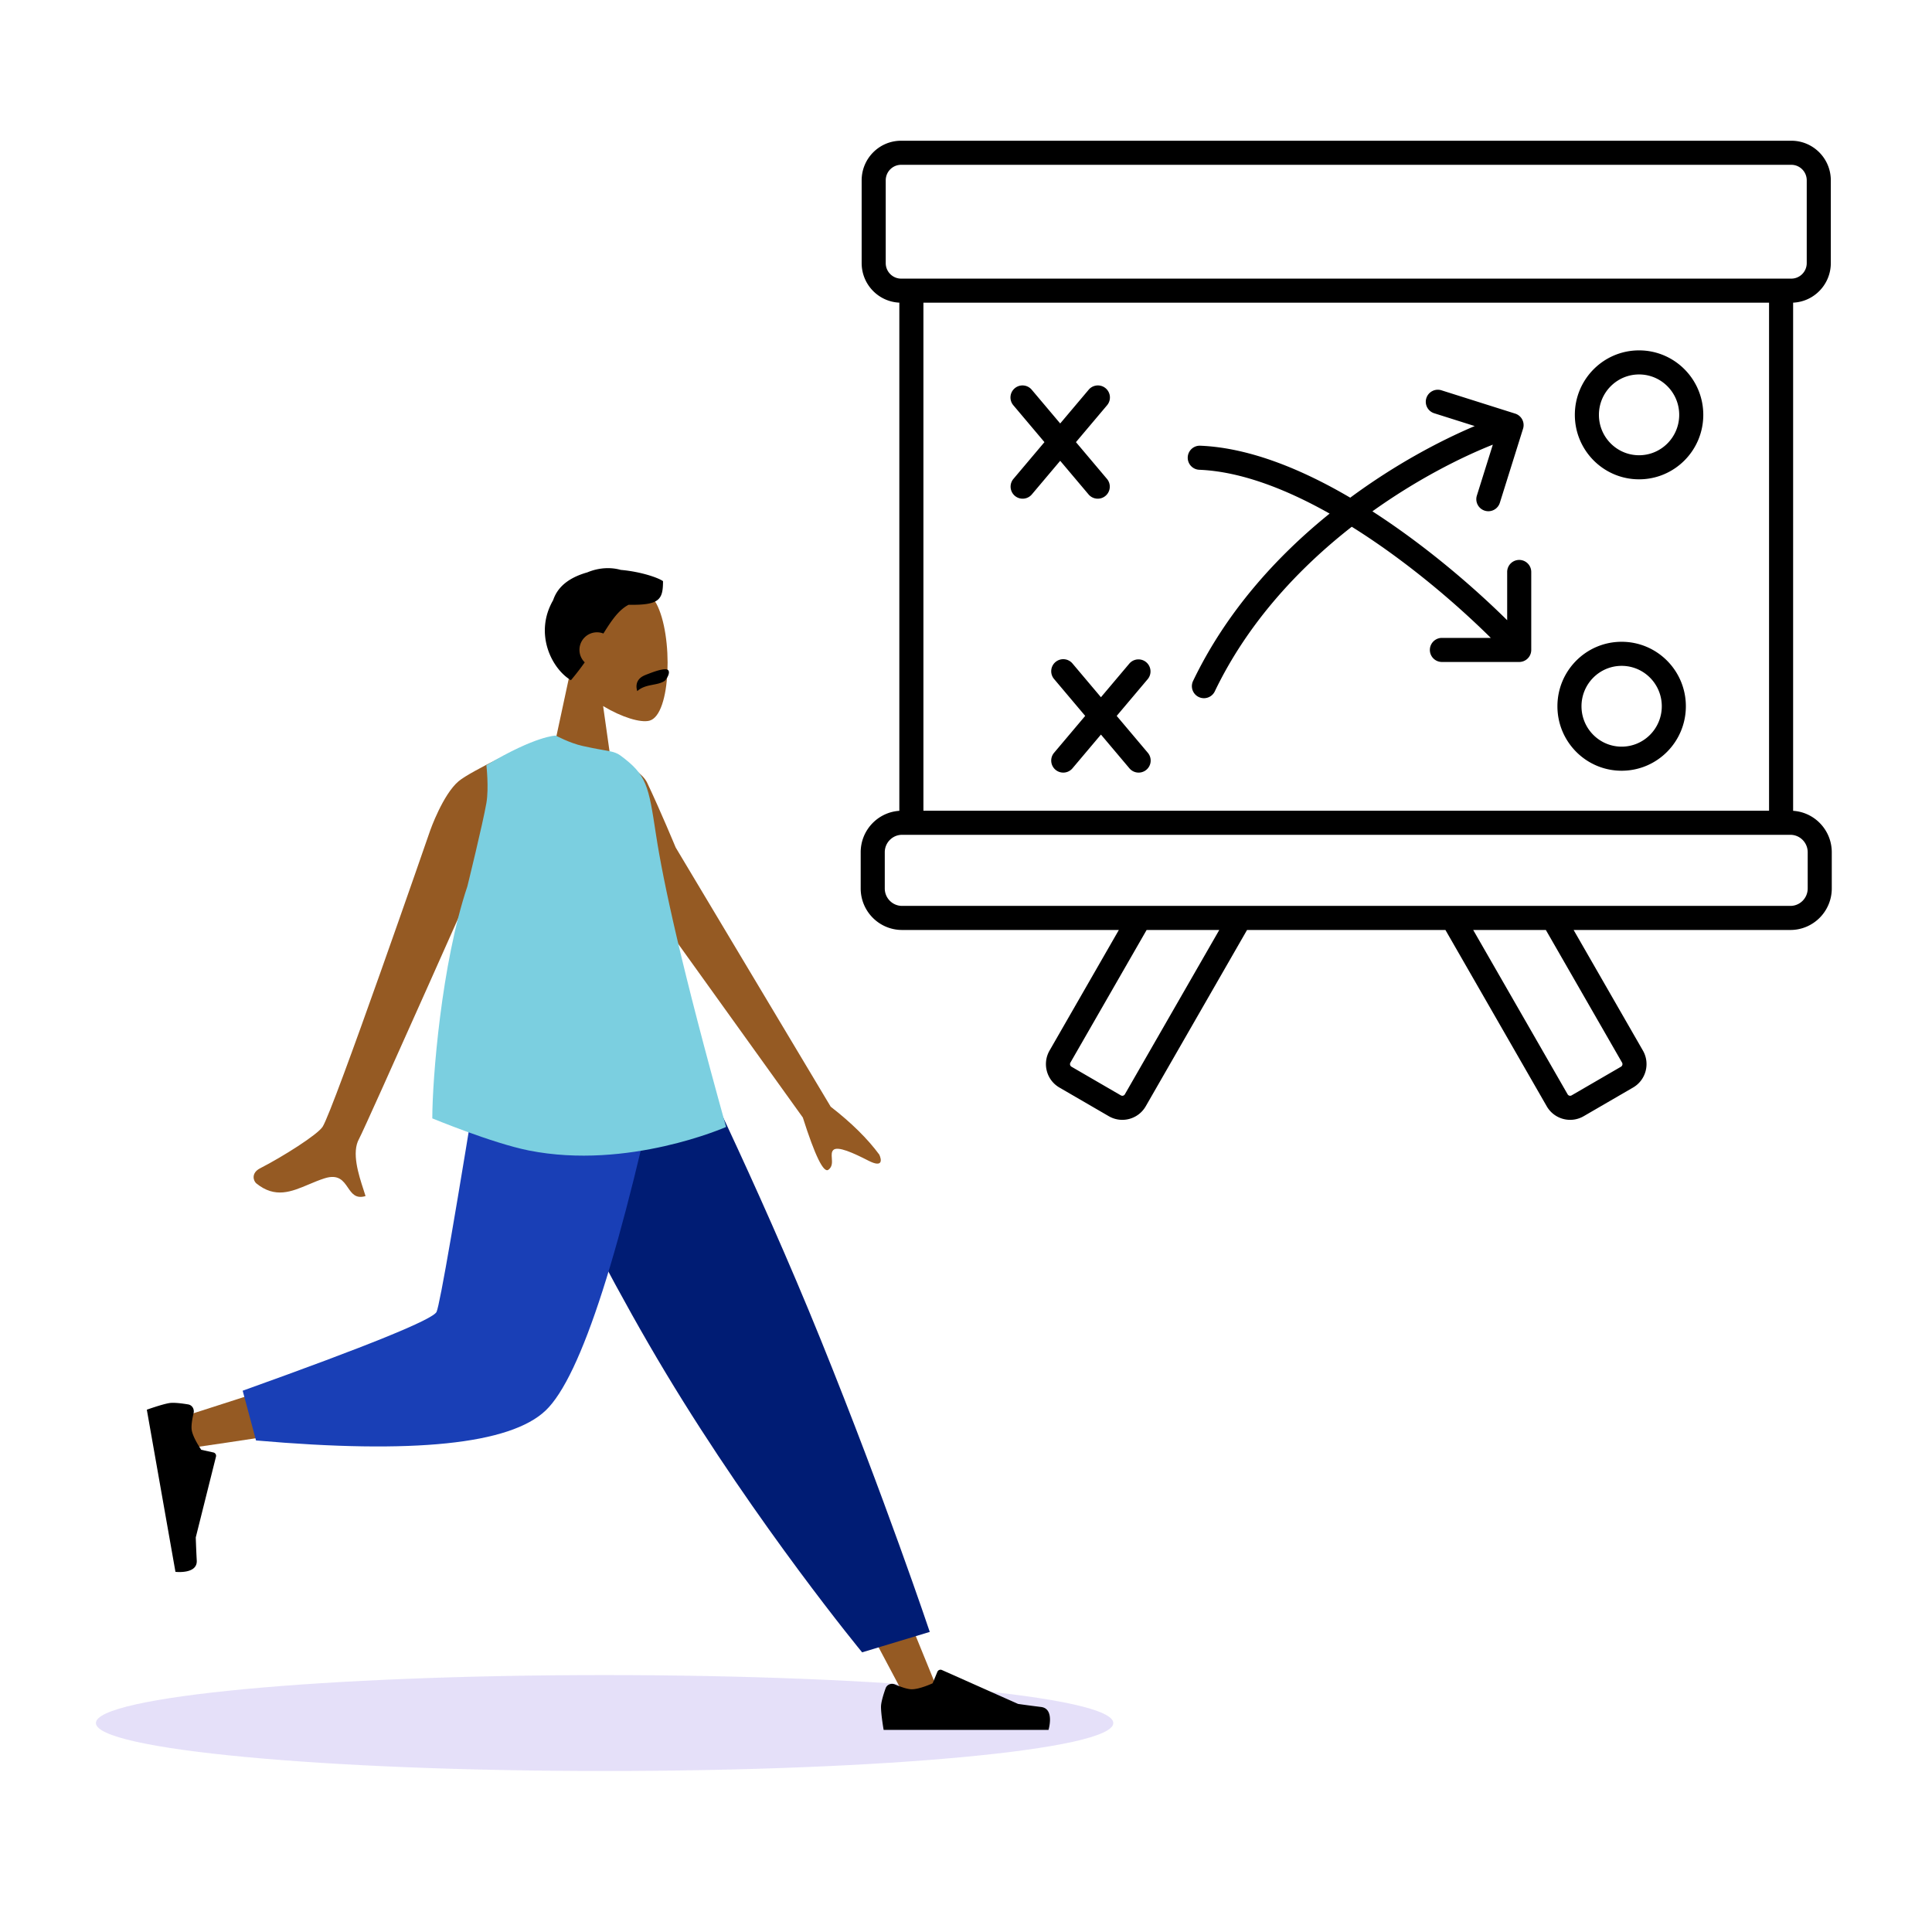
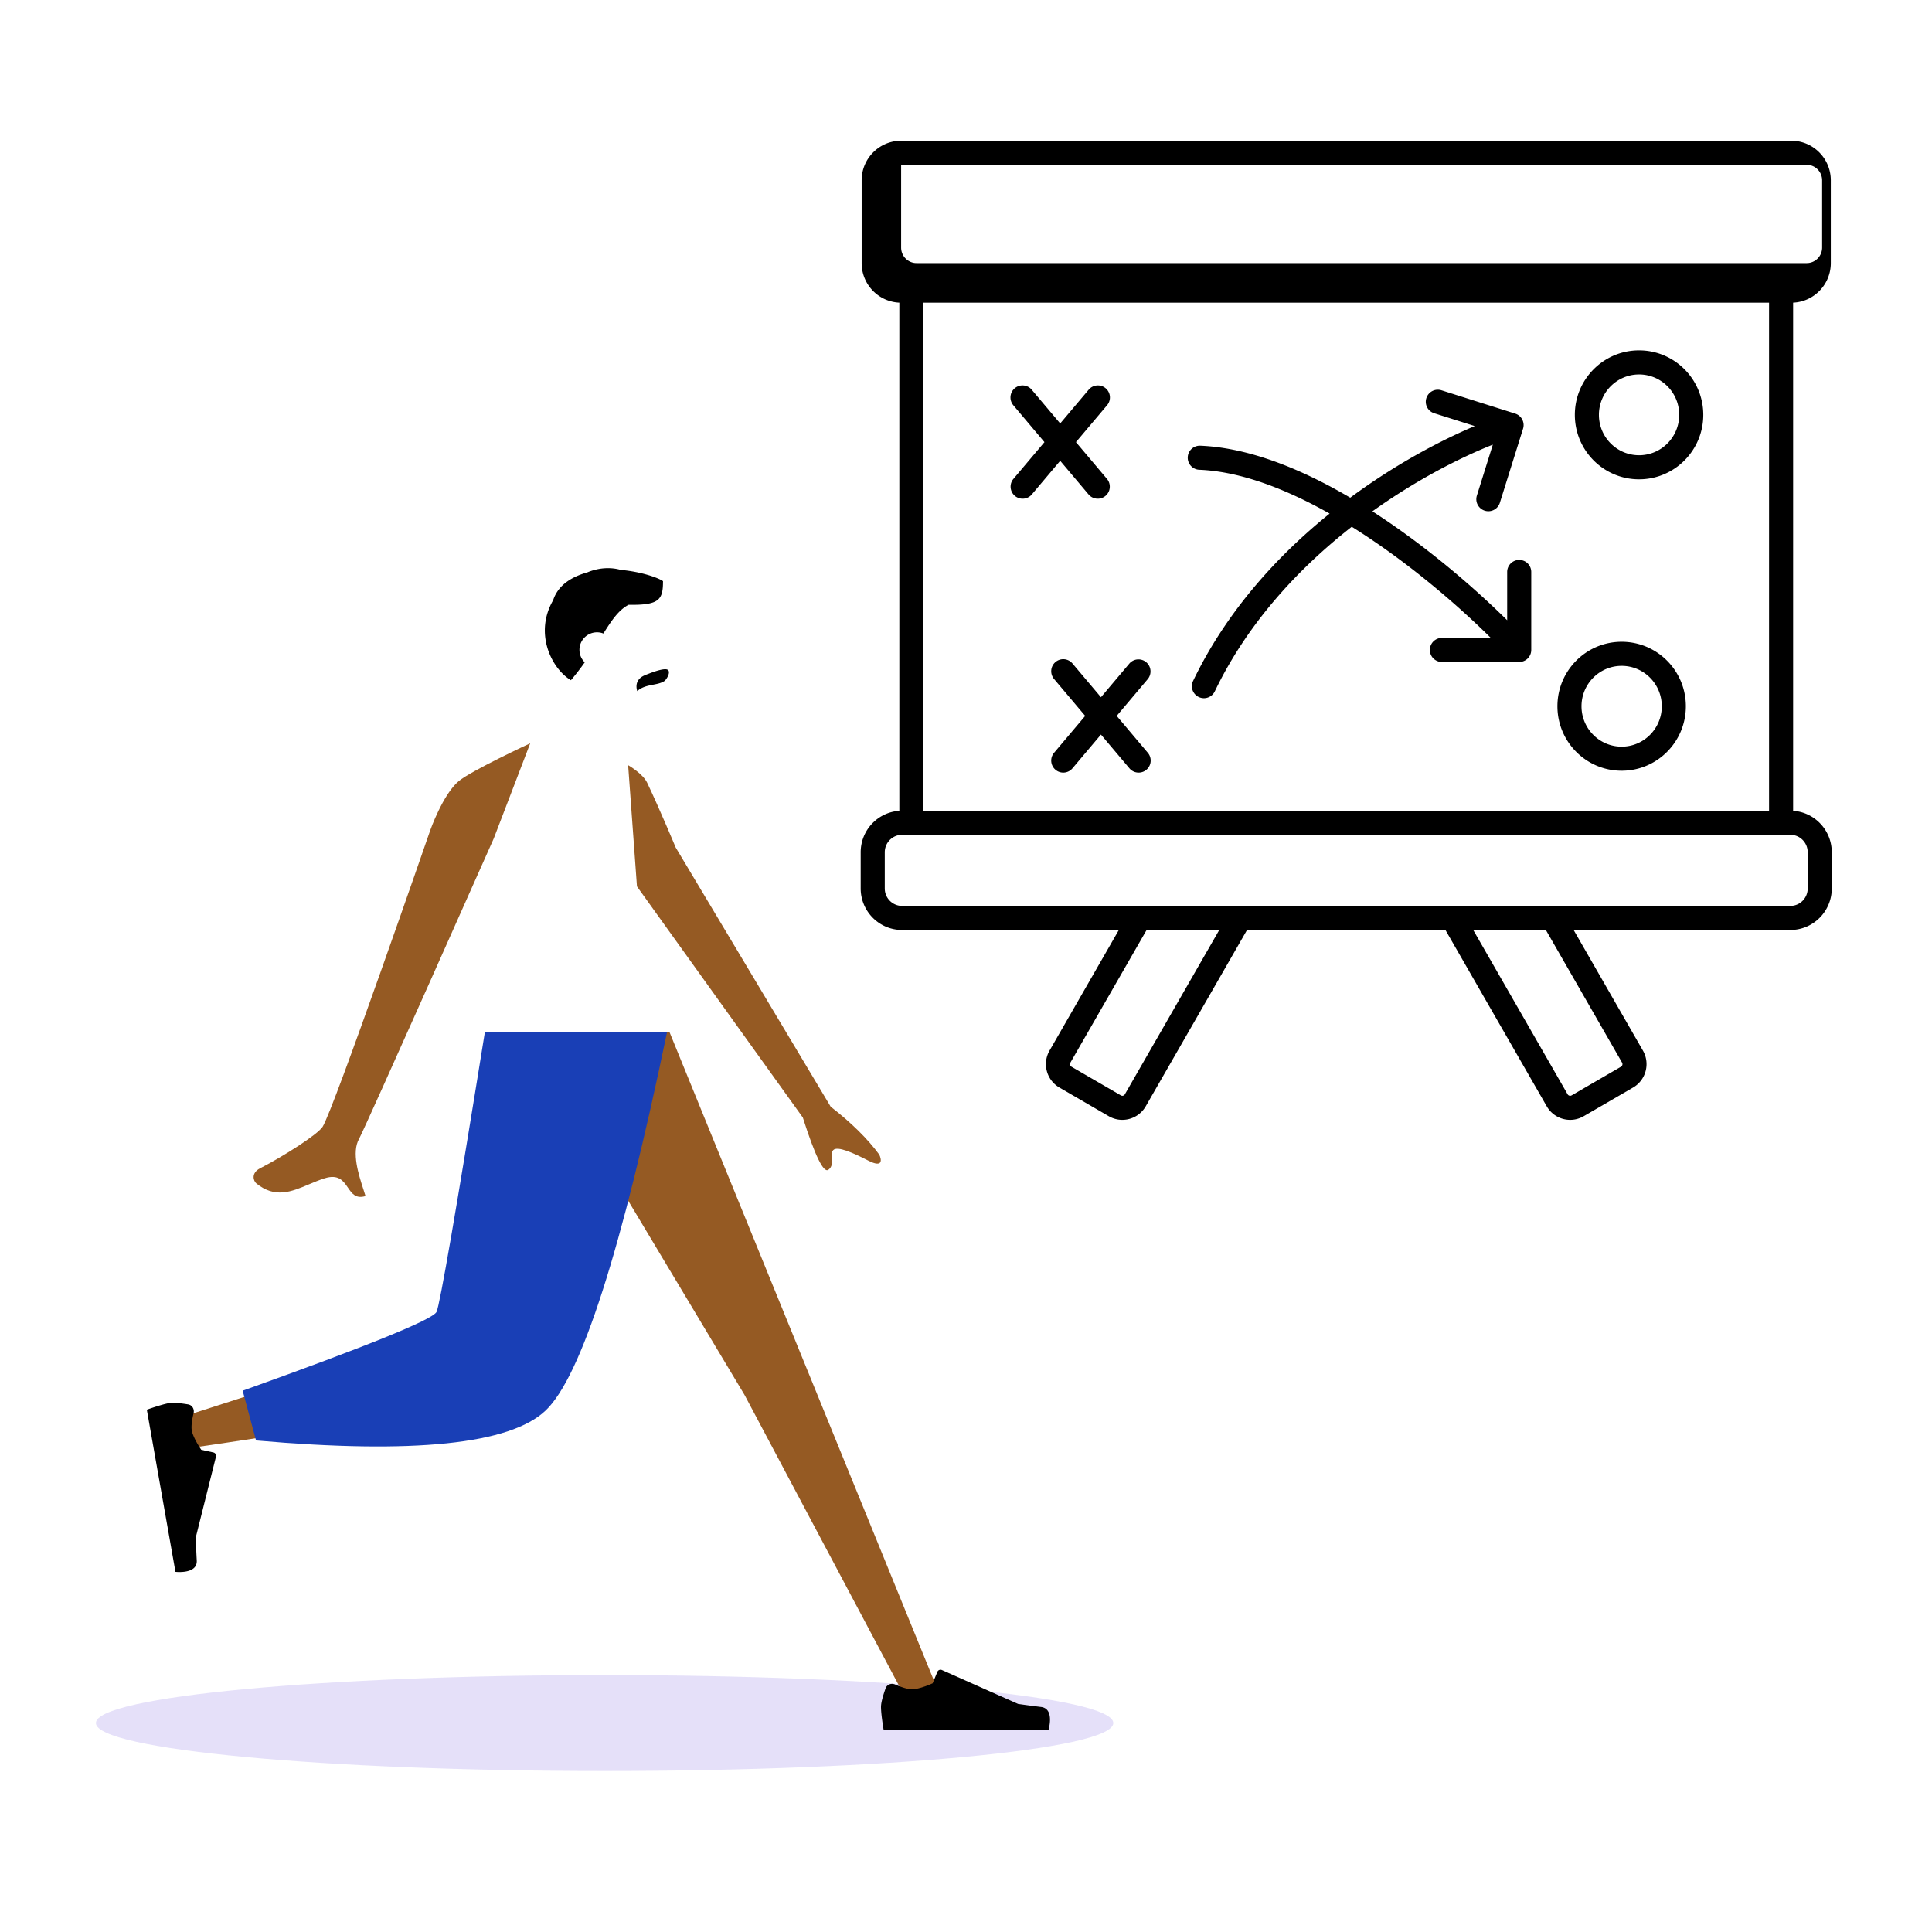
<svg xmlns="http://www.w3.org/2000/svg" width="564" height="564" fill="none">
  <path fill="#5232DB" d="M176.5 516.998c-82.014 0-148.5-6.268-148.5-14s66.486-14 148.5-14 148.5 6.268 148.5 14-66.486 14-148.5 14" opacity=".15" />
-   <path fill="#000" fill-rule="evenodd" d="M263.063 48.113c-2.466 0-4.495 2.014-4.495 4.533v24.156c0 2.52 2.029 4.534 4.495 4.534h259.874c2.467 0 4.495-2.014 4.495-4.534V52.646c0-2.52-2.028-4.533-4.495-4.533zm260.397 40.24c6.136-.275 11.001-5.356 11.001-11.55V52.645c0-6.37-5.143-11.562-11.524-11.562H263.063c-6.38 0-11.524 5.192-11.524 11.562v24.156c0 6.195 4.865 11.276 11.001 11.55v148.35c-6.313.413-11.283 5.686-11.283 12.097v10.561c0 6.68 5.394 12.124 12.083 12.124h63.28l-20.231 35.21c-2.165 3.772-.888 8.605 2.888 10.793l14.408 8.362.002.001c3.782 2.191 8.61.885 10.784-2.9l.001-.001 29.571-51.465h57.915l29.571 51.465c2.173 3.786 7.002 5.093 10.784 2.901l.003-.001 14.407-8.362c3.777-2.188 5.054-7.021 2.889-10.793l-20.232-35.21h63.281c6.688 0 12.082-5.444 12.082-12.124v-10.561c0-6.411-4.969-11.684-11.283-12.097zm-7.028.012H269.569v148.311h246.863zm-63.063 176.09H263.34c-2.775 0-5.054-2.265-5.054-5.095v-10.561c0-2.829 2.279-5.095 5.054-5.095h259.321c2.775 0 5.053 2.265 5.053 5.095v10.561c0 2.83-2.278 5.095-5.053 5.095zm-118.642 7.029-22.242 38.708a.89.89 0 0 0 .316 1.214l.002.001 14.408 8.361a.846.846 0 0 0 1.165-.319l.001-.001 27.559-47.964zm95.337 0h21.21l22.242 38.708a.89.89 0 0 1-.317 1.214l-.002.001-14.407 8.361a.85.85 0 0 1-1.166-.319v-.001zm48.42-162.171c-6.456 0-11.719 5.264-11.719 11.793s5.263 11.793 11.719 11.793 11.719-5.264 11.719-11.793-5.263-11.793-11.719-11.793m-18.748 11.793c0-10.379 8.379-18.821 18.748-18.821s18.748 8.442 18.748 18.821-8.378 18.821-18.748 18.821c-10.369 0-18.748-8.442-18.748-18.821m-163.505-7.76a3.513 3.513 0 0 1 4.952.42l8.316 9.856 8.316-9.856a3.513 3.513 0 1 1 5.372 4.532l-9.09 10.773 9.09 10.773a3.515 3.515 0 0 1-5.372 4.533l-8.316-9.856-8.316 9.856a3.515 3.515 0 0 1-5.372-4.533l9.09-10.773-9.09-10.773a3.515 3.515 0 0 1 .42-4.952m120.156 2.883a3.513 3.513 0 0 1 4.41-2.291l21.527 6.808a3.514 3.514 0 0 1 2.294 4.401l-6.776 21.631a3.514 3.514 0 1 1-6.707-2.101l4.659-14.872c-9.595 3.816-22.282 10.268-35.155 19.466a205 205 0 0 1 4.879 3.243c13.593 9.312 25.761 19.942 34.464 28.544v-14.002a3.515 3.515 0 1 1 7.028 0v22.677a3.514 3.514 0 0 1-3.514 3.514h-22.568a3.514 3.514 0 1 1 0-7.028h14.276c-8.44-8.362-20.358-18.795-33.658-27.906a194 194 0 0 0-6.931-4.54c-15.384 12.03-30.386 28.014-40.031 48.144a3.516 3.516 0 0 1-6.339-3.037c9.736-20.319 24.544-36.554 39.905-48.949-12.848-7.246-26.058-12.304-38.05-12.793a3.514 3.514 0 1 1 .286-7.023c14.332.585 29.621 6.852 43.782 15.17 13.051-9.644 26.076-16.562 36.34-20.904l-11.83-3.742a3.513 3.513 0 0 1-2.291-4.41m57.012 78.152c-6.457 0-11.719 5.264-11.719 11.793s5.263 11.793 11.719 11.793 11.719-5.264 11.719-11.793-5.263-11.793-11.719-11.793m-18.748 11.793c0-10.379 8.378-18.821 18.748-18.821s18.747 8.442 18.747 18.821c0 10.378-8.377 18.822-18.747 18.822-10.371 0-18.748-8.444-18.748-18.822m-146.524-12.911a3.515 3.515 0 0 1 4.952.42l8.316 9.856 8.316-9.856a3.515 3.515 0 0 1 5.372 4.532l-9.09 10.774 9.089 10.773a3.514 3.514 0 1 1-5.372 4.532l-8.315-9.856-8.316 9.856a3.513 3.513 0 1 1-5.372-4.532l9.09-10.773-9.09-10.774a3.513 3.513 0 0 1 .42-4.952" clip-rule="evenodd" />
-   <path fill="#955A23" fill-rule="evenodd" d="M176.065 206.115c5.526 3.326 10.955 4.933 13.504 4.277 6.391-1.645 6.978-24.991 2.033-34.195s-30.366-13.215-31.647 5.02c-.445 6.329 2.217 11.978 6.149 16.587l-7.051 32.814h20.48z" clip-rule="evenodd" />
+   <path fill="#000" fill-rule="evenodd" d="M263.063 48.113v24.156c0 2.52 2.029 4.534 4.495 4.534h259.874c2.467 0 4.495-2.014 4.495-4.534V52.646c0-2.52-2.028-4.533-4.495-4.533zm260.397 40.24c6.136-.275 11.001-5.356 11.001-11.55V52.645c0-6.37-5.143-11.562-11.524-11.562H263.063c-6.38 0-11.524 5.192-11.524 11.562v24.156c0 6.195 4.865 11.276 11.001 11.55v148.35c-6.313.413-11.283 5.686-11.283 12.097v10.561c0 6.68 5.394 12.124 12.083 12.124h63.28l-20.231 35.21c-2.165 3.772-.888 8.605 2.888 10.793l14.408 8.362.002.001c3.782 2.191 8.61.885 10.784-2.9l.001-.001 29.571-51.465h57.915l29.571 51.465c2.173 3.786 7.002 5.093 10.784 2.901l.003-.001 14.407-8.362c3.777-2.188 5.054-7.021 2.889-10.793l-20.232-35.21h63.281c6.688 0 12.082-5.444 12.082-12.124v-10.561c0-6.411-4.969-11.684-11.283-12.097zm-7.028.012H269.569v148.311h246.863zm-63.063 176.09H263.34c-2.775 0-5.054-2.265-5.054-5.095v-10.561c0-2.829 2.279-5.095 5.054-5.095h259.321c2.775 0 5.053 2.265 5.053 5.095v10.561c0 2.83-2.278 5.095-5.053 5.095zm-118.642 7.029-22.242 38.708a.89.89 0 0 0 .316 1.214l.002.001 14.408 8.361a.846.846 0 0 0 1.165-.319l.001-.001 27.559-47.964zm95.337 0h21.21l22.242 38.708a.89.89 0 0 1-.317 1.214l-.002.001-14.407 8.361a.85.85 0 0 1-1.166-.319v-.001zm48.42-162.171c-6.456 0-11.719 5.264-11.719 11.793s5.263 11.793 11.719 11.793 11.719-5.264 11.719-11.793-5.263-11.793-11.719-11.793m-18.748 11.793c0-10.379 8.379-18.821 18.748-18.821s18.748 8.442 18.748 18.821-8.378 18.821-18.748 18.821c-10.369 0-18.748-8.442-18.748-18.821m-163.505-7.76a3.513 3.513 0 0 1 4.952.42l8.316 9.856 8.316-9.856a3.513 3.513 0 1 1 5.372 4.532l-9.09 10.773 9.09 10.773a3.515 3.515 0 0 1-5.372 4.533l-8.316-9.856-8.316 9.856a3.515 3.515 0 0 1-5.372-4.533l9.09-10.773-9.09-10.773a3.515 3.515 0 0 1 .42-4.952m120.156 2.883a3.513 3.513 0 0 1 4.41-2.291l21.527 6.808a3.514 3.514 0 0 1 2.294 4.401l-6.776 21.631a3.514 3.514 0 1 1-6.707-2.101l4.659-14.872c-9.595 3.816-22.282 10.268-35.155 19.466a205 205 0 0 1 4.879 3.243c13.593 9.312 25.761 19.942 34.464 28.544v-14.002a3.515 3.515 0 1 1 7.028 0v22.677a3.514 3.514 0 0 1-3.514 3.514h-22.568a3.514 3.514 0 1 1 0-7.028h14.276c-8.44-8.362-20.358-18.795-33.658-27.906a194 194 0 0 0-6.931-4.54c-15.384 12.03-30.386 28.014-40.031 48.144a3.516 3.516 0 0 1-6.339-3.037c9.736-20.319 24.544-36.554 39.905-48.949-12.848-7.246-26.058-12.304-38.05-12.793a3.514 3.514 0 1 1 .286-7.023c14.332.585 29.621 6.852 43.782 15.17 13.051-9.644 26.076-16.562 36.34-20.904l-11.83-3.742a3.513 3.513 0 0 1-2.291-4.41m57.012 78.152c-6.457 0-11.719 5.264-11.719 11.793s5.263 11.793 11.719 11.793 11.719-5.264 11.719-11.793-5.263-11.793-11.719-11.793m-18.748 11.793c0-10.379 8.378-18.821 18.748-18.821s18.747 8.442 18.747 18.821c0 10.378-8.377 18.822-18.747 18.822-10.371 0-18.748-8.444-18.748-18.822m-146.524-12.911a3.515 3.515 0 0 1 4.952.42l8.316 9.856 8.316-9.856a3.515 3.515 0 0 1 5.372 4.532l-9.09 10.774 9.089 10.773a3.514 3.514 0 1 1-5.372 4.532l-8.315-9.856-8.316 9.856a3.513 3.513 0 1 1-5.372-4.532l9.09-10.773-9.09-10.774a3.513 3.513 0 0 1 .42-4.952" clip-rule="evenodd" />
  <path fill="#000" fill-rule="evenodd" d="M183.491 176.552c-2.887 1.523-4.902 4.48-7.341 8.388a5.1 5.1 0 0 0-1.872-.353 5.116 5.116 0 0 0-5.12 5.113c0 1.433.591 2.729 1.542 3.657a77 77 0 0 1-4.033 5.214c-5.716-3.424-10.777-13.728-5.189-23.357 1.545-4.718 5.861-6.958 9.99-8.128 3.345-1.397 6.818-1.554 9.749-.717 5.747.492 10.878 2.242 12.332 3.281 0 5.433-1.054 7.044-10.058 6.902m3.334 21.451c.725-.688 1.714-1.006 2.644-1.369 1.548-.604 3.984-1.442 5.113-1.231 1.258.235.625 2.062-.471 3.301-2.157 1.557-5.618.812-8.08 3.052-.578-1.893.075-3.071.794-3.753" clip-rule="evenodd" />
  <path fill="#955A23" fill-rule="evenodd" d="m153.933 301.343 63.408 105.855 47.538 89.492h10.24l-79.651-195.347z" clip-rule="evenodd" />
  <path fill="#000" fill-rule="evenodd" d="M261.275 491.733c-1.075-.462-2.349.014-2.741 1.116-.606 1.7-1.347 4.058-1.347 5.422 0 2.305.769 6.727.769 6.727h48.129s1.876-6.193-2.166-6.687-6.715-.892-6.715-.892l-22.233-9.898a1 1 0 0 0-1.331.532l-1.381 3.344s-3.742 1.743-6.081 1.743c-1.336 0-3.389-.757-4.903-1.407" clip-rule="evenodd" />
-   <path fill="#001C74" fill-rule="evenodd" d="m251.677 482.36 19.746-5.965s-12.977-38.739-31.81-85.261c-18.834-46.523-40.453-89.791-40.453-89.791h-55.77s24.036 54.732 50.962 99.463 57.325 81.554 57.325 81.554" clip-rule="evenodd" />
  <path fill="#955A23" fill-rule="evenodd" d="M149.766 301.343c-5.984 37.198-17.527 84.723-18.616 86.19q-1.09 1.466-78.43 26.243l2.211 9.017q92.229-13.288 97.194-20.619c4.965-7.331 29.754-65.244 39.355-100.831z" clip-rule="evenodd" />
  <path fill="#193FB6" fill-rule="evenodd" d="m70.844 405.983 3.896 14.521q68.982 6.041 84.533-8.731t35.449-110.43h-53.181q-12.606 78.331-14.095 81.619t-56.602 23.021" clip-rule="evenodd" />
  <path fill="#000" fill-rule="evenodd" d="M56.519 412.496c.269-1.14-.423-2.314-1.578-2.509-1.781-.3-4.235-.619-5.579-.383-2.273.4-6.5 1.925-6.5 1.925l8.357 47.33s6.434.77 6.219-3.291-.287-6.759-.287-6.759l5.9-23.58a1 1 0 0 0-.756-1.219l-3.536-.777s-2.37-3.377-2.776-5.678c-.231-1.312.158-3.458.536-5.059" clip-rule="evenodd" />
  <path fill="#955A23" fill-rule="evenodd" d="M94.162 328.96c3.122-4.71 31.452-86.613 31.452-86.613s3.672-10.409 8.266-14.286c3.622-3.057 20.907-11.078 20.907-11.078l-10.646 27.794s-37.602 84.62-39.321 87.685c-2.232 3.982-.13 10.448 1.296 14.832.221.679.425 1.307.594 1.869-2.865.866-3.981-.764-5.156-2.482-1.328-1.941-2.734-3.995-6.825-2.693-1.581.504-3.098 1.144-4.58 1.769-5.119 2.159-9.821 4.143-15.308-.285-.87-.702-1.625-3.024 1.093-4.418 6.773-3.471 16.701-9.792 18.228-12.094m148.345-5.885-45.26-75.681s-4.487-10.812-8.327-18.907c-1.262-2.66-5.547-5.113-5.547-5.113l2.572 35.393 48.423 67.465q5.349 16.785 7.461 15.252c1.187-.862 1.093-2.174 1.006-3.382-.067-.941-.13-1.82.421-2.374 1.258-1.265 5.912.873 10.243 3.091 4.33 2.218 3.861-.316 3.195-1.75q-5.131-6.965-14.187-13.994" clip-rule="evenodd" />
-   <path fill="#7BCFE0" d="M141.987 223.375c14.506-8.64 20.263-8.64 20.263-8.64s4.087 2.209 7.811 3.022c.891.194 1.781.381 2.657.564 4.327.905 6.576.881 8.38 2.214 7.748 5.723 8.205 8.712 10.422 23.221 2.1 13.746 7.488 38.684 20.445 85.232 0 0-28.592 12.636-57.605 6.865-10.621-2.112-28.16-9.373-28.16-9.373 0-11.34 2.652-45.143 10.24-67.743 0 0 4.502-18.271 5.547-24.285.771-4.438 0-11.077 0-11.077" />
</svg>